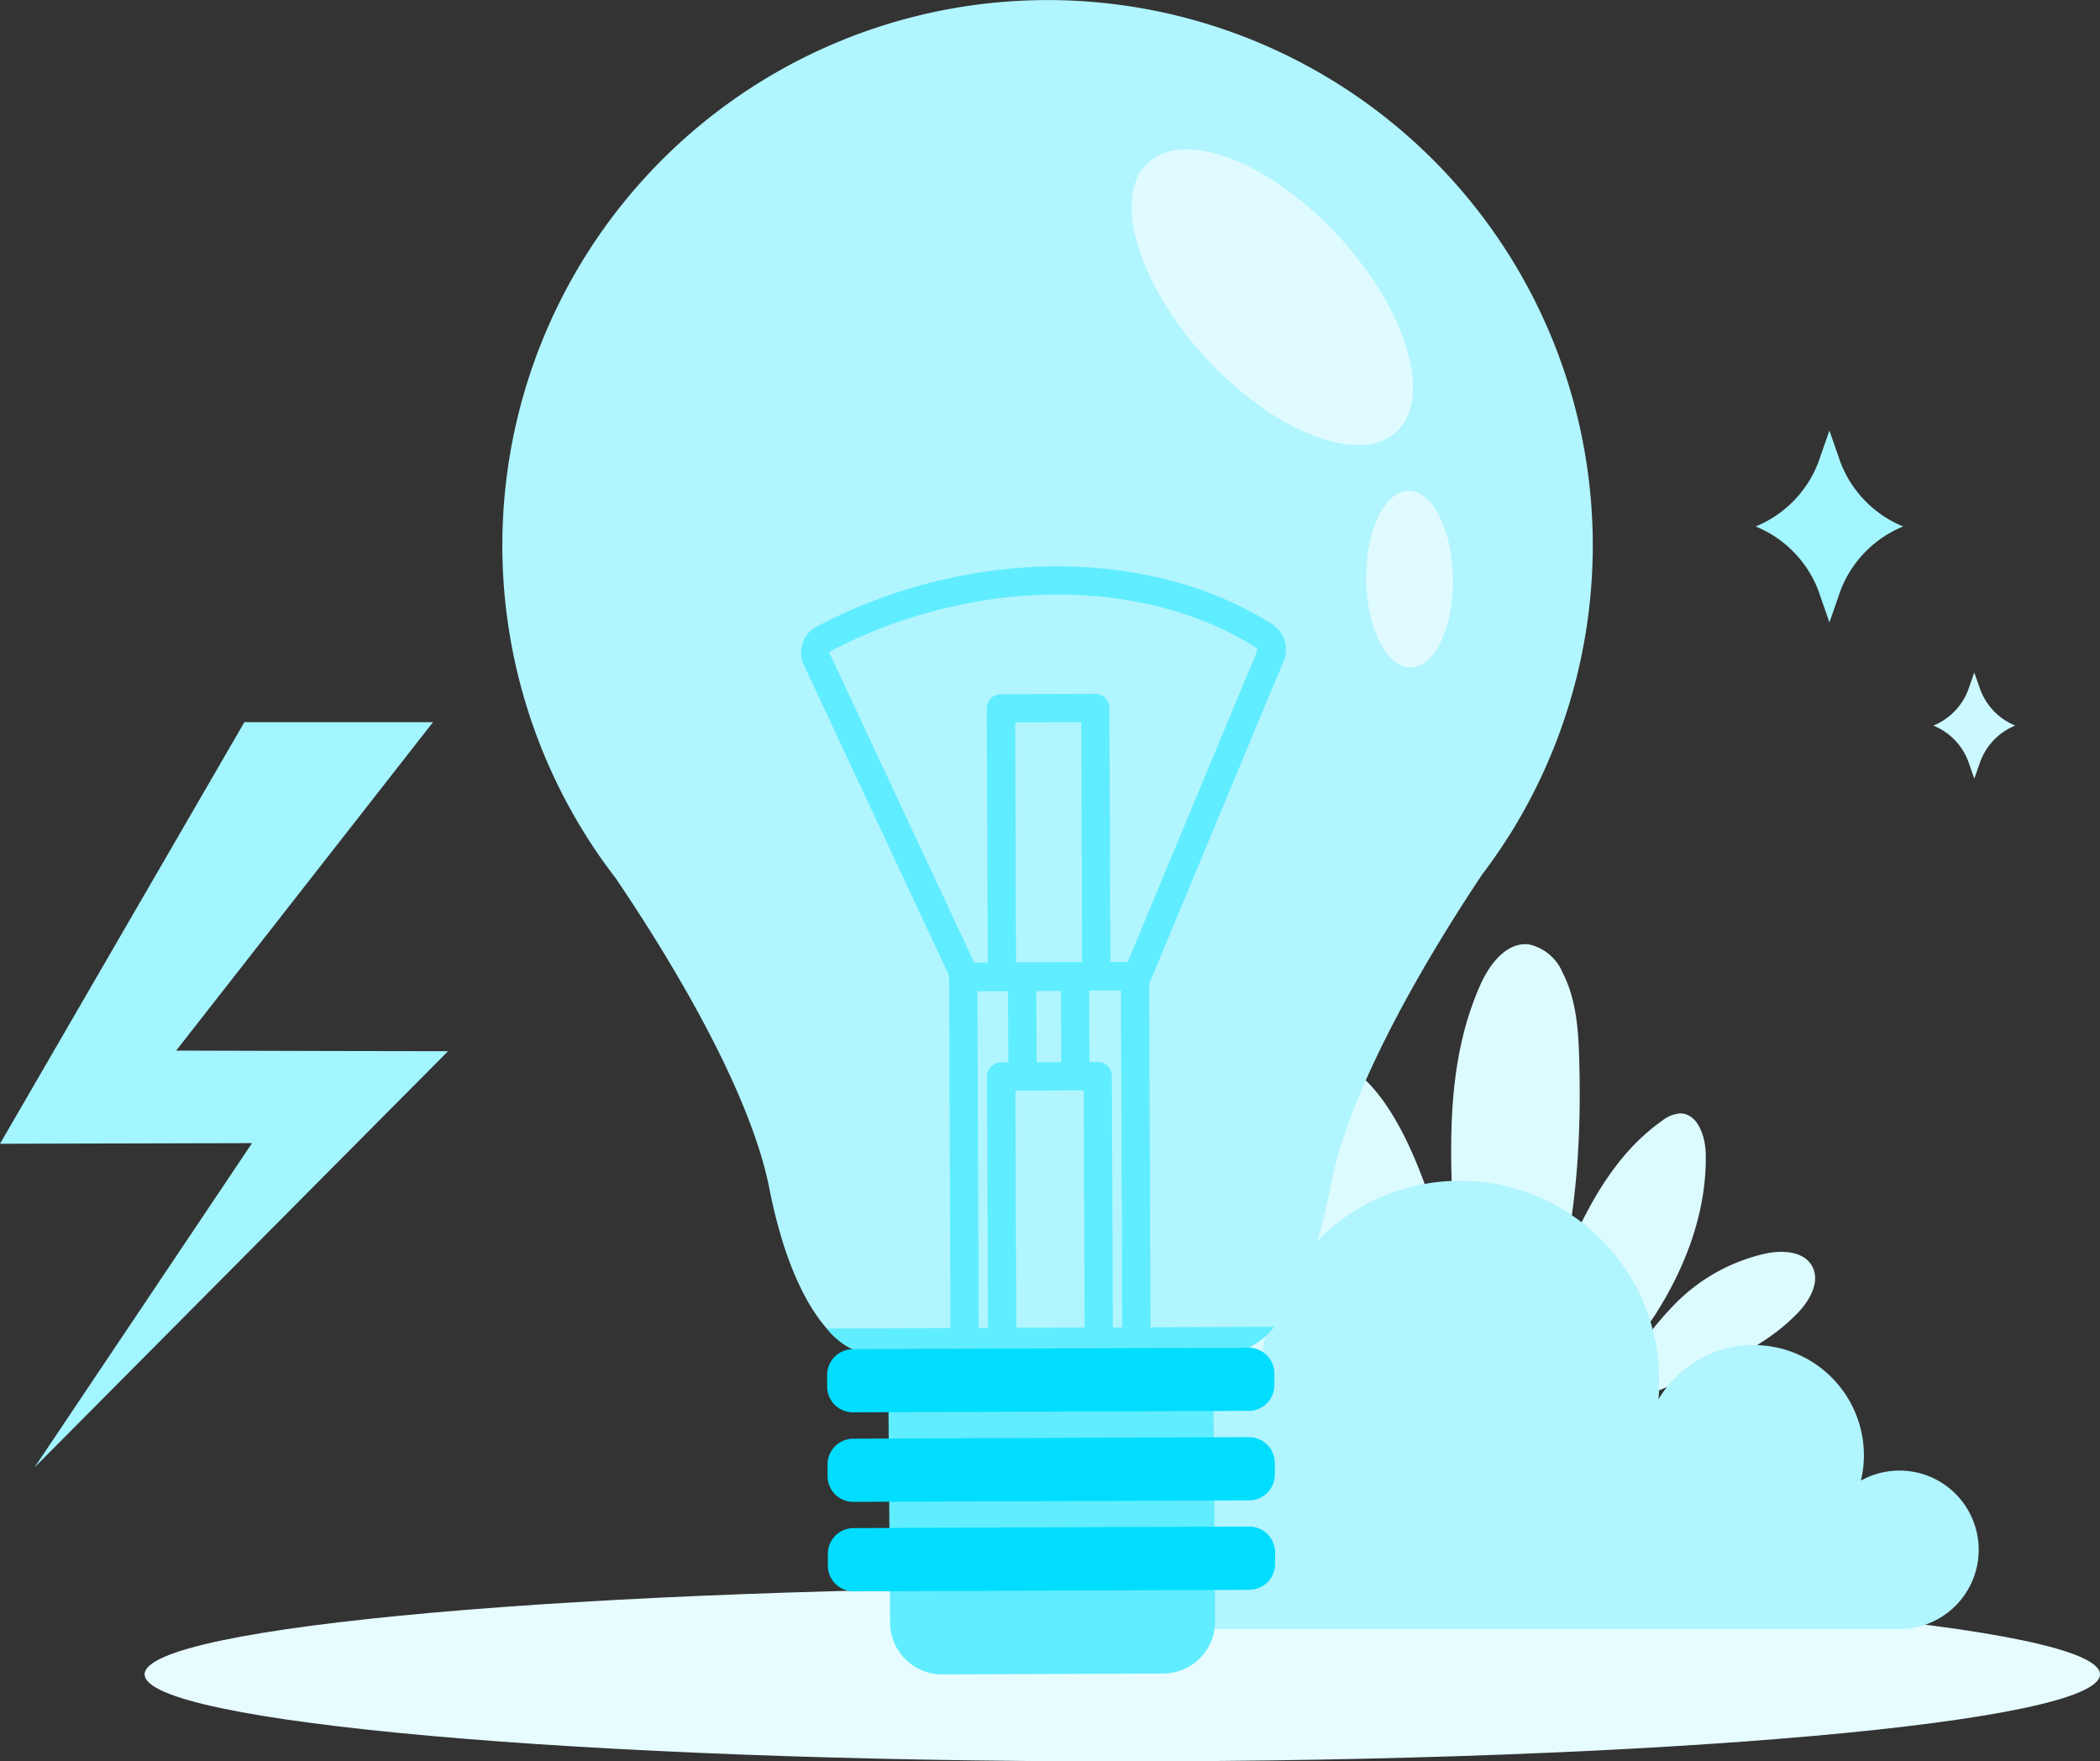
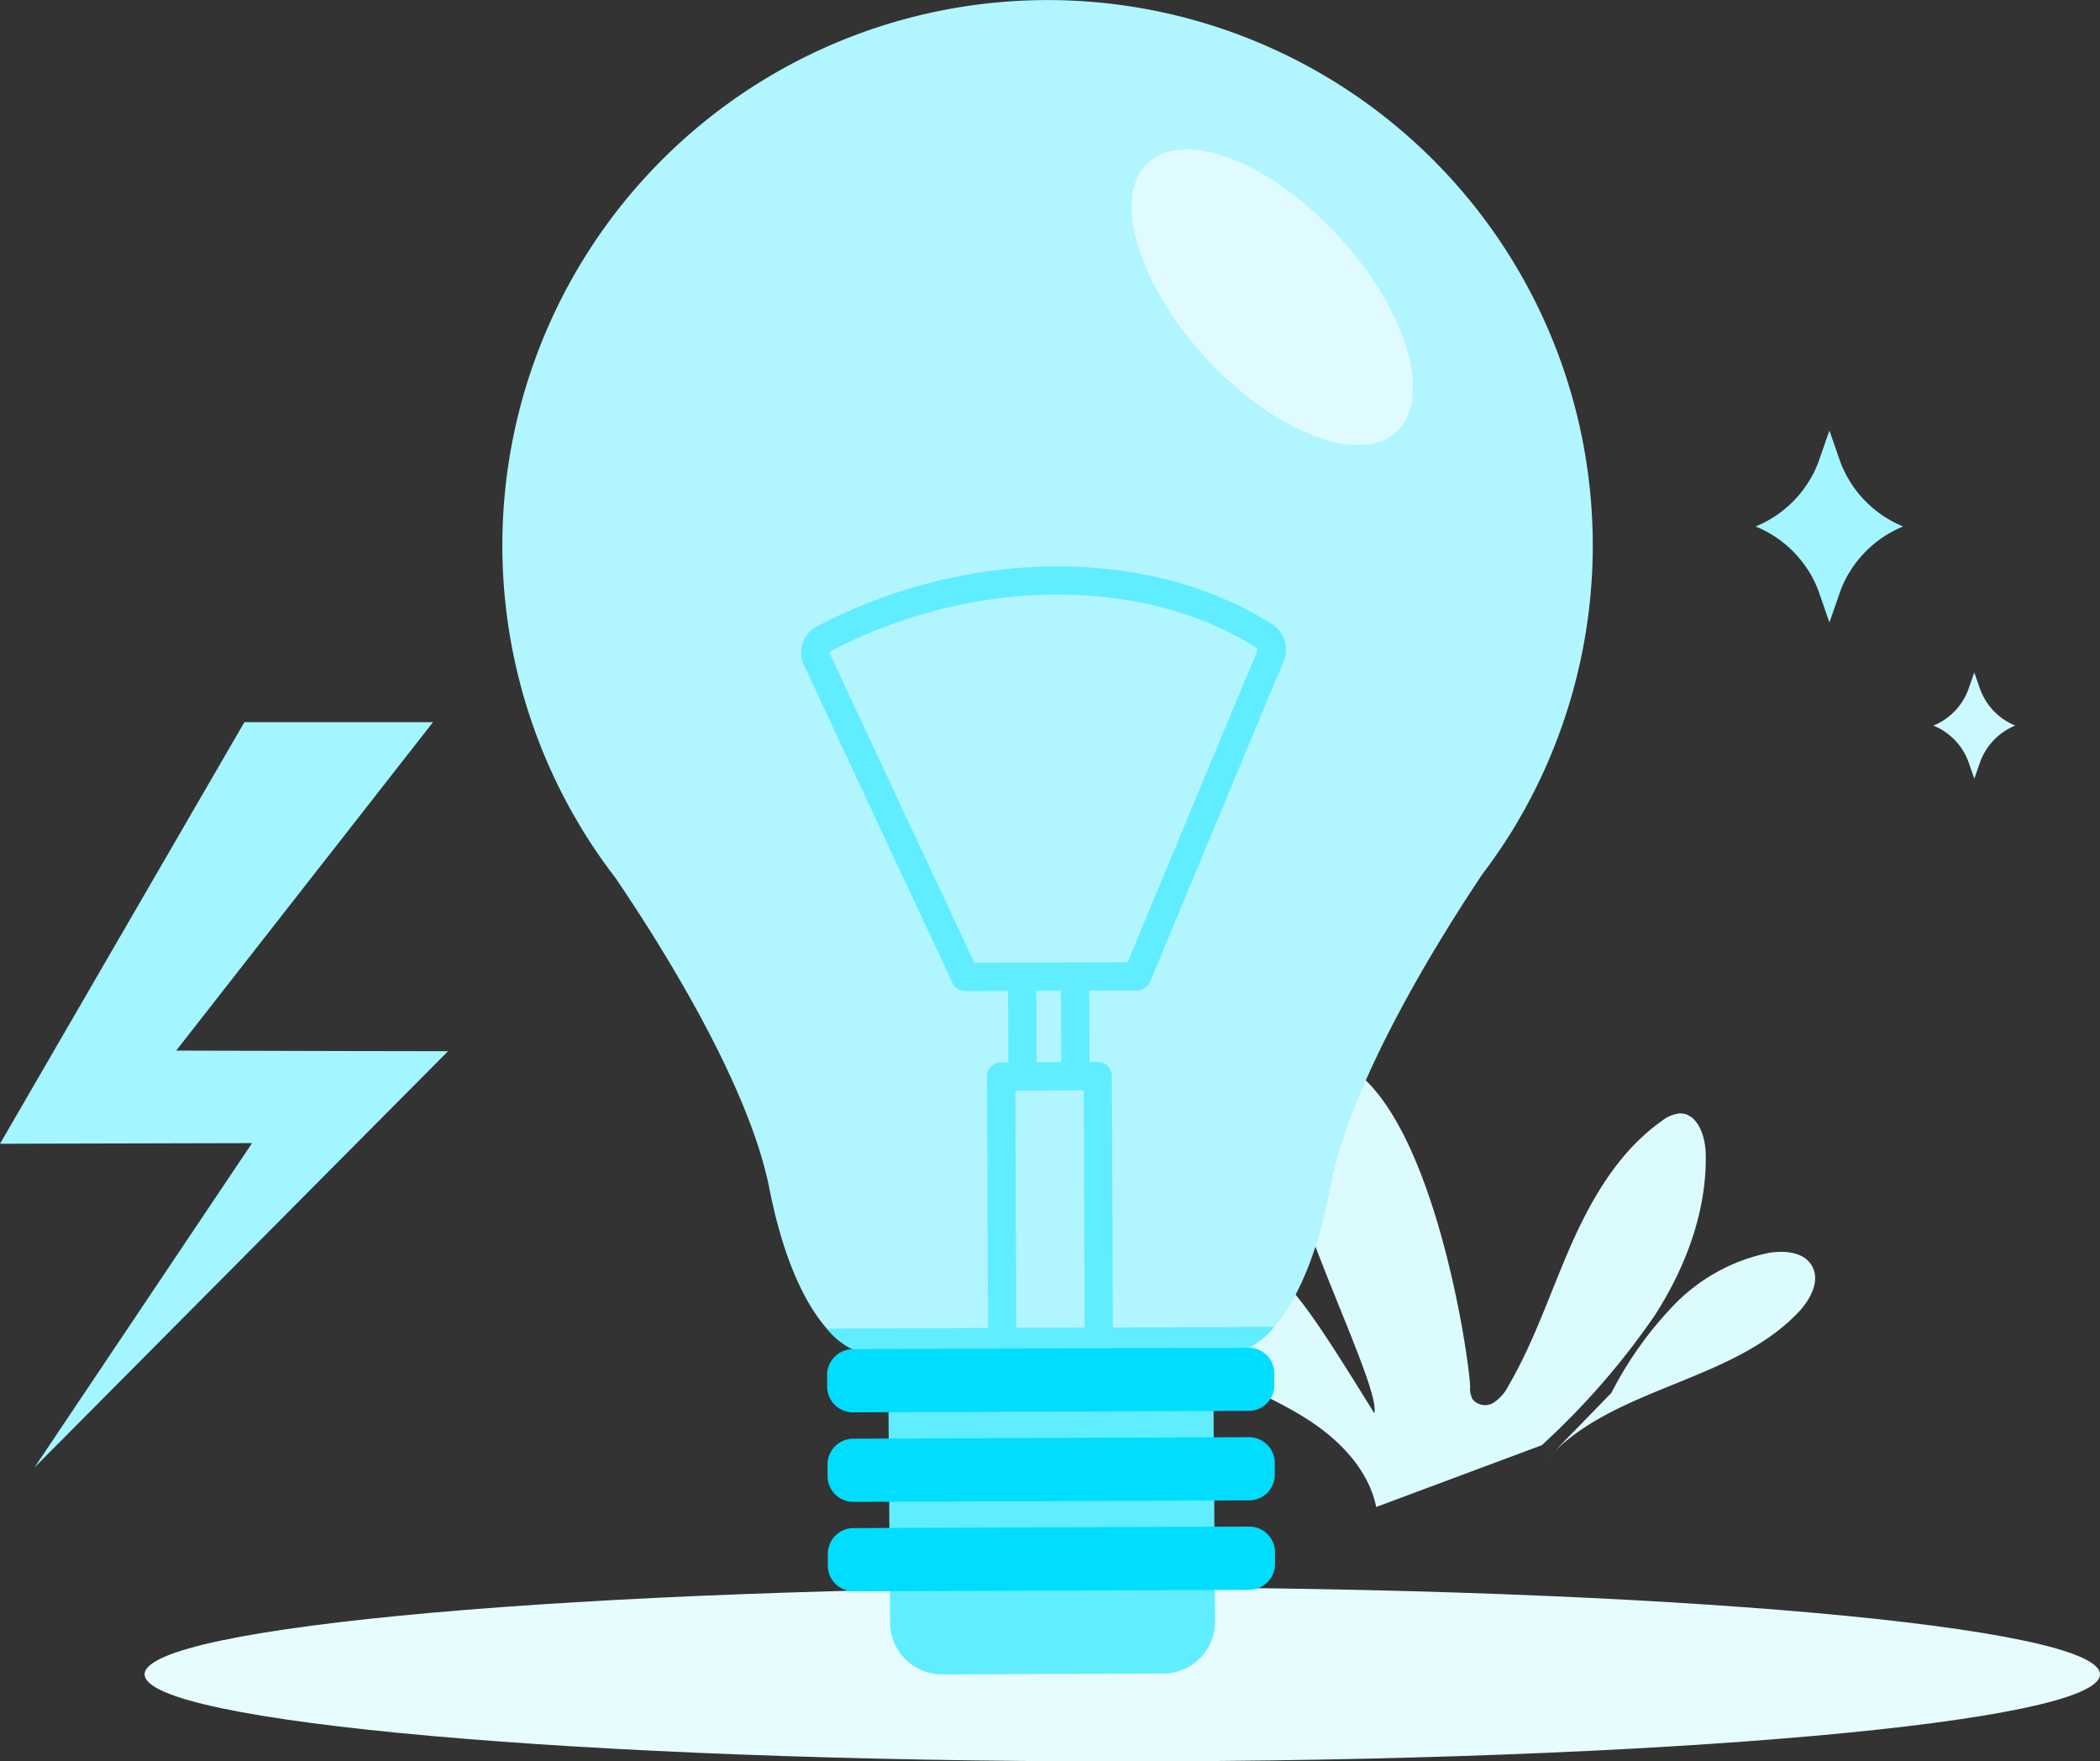
<svg xmlns="http://www.w3.org/2000/svg" id="_2-energetika" data-name="2-energetika" width="201.529" height="169.001" viewBox="0 0 201.529 169.001">
  <rect x="0" y="0" width="201.529" height="169.001" fill="#333333" stroke="none" />
  <defs>
    <clipPath id="clip-path">
      <rect id="Rectangle_12382" data-name="Rectangle 12382" width="201.529" height="169.001" fill="none" />
    </clipPath>
    <clipPath id="clip-path-2">
      <rect id="Rectangle_12381" data-name="Rectangle 12381" width="201.529" height="169" transform="translate(0 0.001)" fill="none" />
    </clipPath>
    <clipPath id="clip-path-3">
      <rect id="Rectangle_12380" data-name="Rectangle 12380" width="30.843" height="49.712" transform="translate(108.594 14.328)" fill="none" />
    </clipPath>
    <clipPath id="clip-path-4">
      <rect id="Rectangle_12379" data-name="Rectangle 12379" width="30.843" height="49.71" transform="translate(108.594 14.328)" fill="none" />
    </clipPath>
  </defs>
  <g id="Group_34803" data-name="Group 34803" clip-path="url(#clip-path)">
    <g id="Group_34802" data-name="Group 34802">
      <g id="Group_34801" data-name="Group 34801" clip-path="url(#clip-path-2)">
        <path id="Path_42782" data-name="Path 42782" d="M13.878,160.648c0,4.615,42,8.353,93.826,8.353s93.825-3.739,93.825-8.353S159.521,152.3,107.7,152.3s-93.826,3.738-93.826,8.349" fill="#e6fcff" />
        <path id="Path_42783" data-name="Path 42783" d="M176.639,44.4l-1.077-3.094-1.08,3.094a10.827,10.827,0,0,1-6,6.113,10.825,10.825,0,0,1,6.006,6.111l1.076,3.1,1.077-3.1a10.809,10.809,0,0,1,6-6.111,10.812,10.812,0,0,1-6-6.113" fill="#a3f5ff" />
        <path id="Path_42784" data-name="Path 42784" d="M190.064,66.233l-.6-1.713-.6,1.713a5.992,5.992,0,0,1-3.323,3.386A5.976,5.976,0,0,1,188.868,73l.6,1.712.6-1.712a5.989,5.989,0,0,1,3.324-3.383,6,6,0,0,1-3.324-3.386" fill="#ccf9ff" />
        <path id="Path_42785" data-name="Path 42785" d="M32.452,100.841,16.908,100.8,41.552,69.291h-18.1L4.059,102.74,0,109.74l7.768-.02,16.419-.04L3.309,140.8l32.553-32.76L43,100.859Z" fill="#a3f5ff" />
-         <path id="Path_42786" data-name="Path 42786" d="M139.343,135.046c1.926-13.518-2.828-28.083,2.722-40.556.881-1.98,2.5-4.116,4.645-3.883a4.578,4.578,0,0,1,3.253,2.724c1.317,2.565,1.517,5.537,1.591,8.422.332,11.978-1.062,24.564-7.738,34.522" fill="#dcfbff" />
        <path id="Path_42787" data-name="Path 42787" d="M148.618,139.823c6.346-6.788,17.48-7.167,23.919-13.863,1.181-1.229,2.2-3.08,1.329-4.538-.79-1.327-2.658-1.468-4.181-1.2a17.528,17.528,0,0,0-9.009,4.955,35.337,35.337,0,0,0-6.038,8.468" fill="#dcfbff" />
        <path id="Path_42788" data-name="Path 42788" d="M132.07,144.59c-.716-3.468-3.339-6.251-6.292-8.208s-6.287-3.245-9.385-4.957c-2.833-1.567-5.71-3.856-6.127-7.068-.61-4.647,6.079-5.745,9.194-4.1,4.047,2.14,5.567,4.26,12.425,15.337.947-3.66-17.415-36.1-5.244-34.346a7.335,7.335,0,0,1,2.232.8c8.748,4.414,12.2,28.778,12.208,31.04a2.1,2.1,0,0,0,.258,1.19,1.55,1.55,0,0,0,1.992.307,4.162,4.162,0,0,0,1.44-1.648c2.5-4.279,4.028-9.031,6.033-13.559s4.632-8.978,8.681-11.83a3.228,3.228,0,0,1,1.706-.72c1.7-.037,2.458,2.132,2.5,3.832.131,5.513-1.909,10.911-4.89,15.549a72.493,72.493,0,0,1-10.84,12.453" fill="#dcfbff" />
-         <path id="Path_42789" data-name="Path 42789" d="M117.04,131.609h0a12.344,12.344,0,1,0,0,24.688h65.239a7.6,7.6,0,1,0-3.694-14.237,10.456,10.456,0,0,0,.288-2.409,10.59,10.59,0,0,0-19.71-5.39c.036-.473.061-.951.061-1.434a19.124,19.124,0,1,0-38.243-.563,12.356,12.356,0,0,0-3.943-.655Z" fill="#b1f5ff" />
        <path id="Path_42790" data-name="Path 42790" d="M111.648,160.57l-21.222.083a4.987,4.987,0,0,1-5.005-4.968l-.2-26.252,31.194-.119.194,26.252a4.982,4.982,0,0,1-4.96,5Z" fill="#60edff" />
        <path id="Path_42791" data-name="Path 42791" d="M144.881,80.09h0a52.322,52.322,0,1,0-88.491.331q1.247,1.96,2.662,3.794c4.378,6.443,12.8,19.8,14.779,29.807,2.7,13.679,8,15.423,8,15.423l18.985-.072L119.8,129.3s5.292-1.787,7.888-15.482c1.9-10.024,10.224-23.441,14.551-29.915q1.4-1.847,2.635-3.808Z" fill="#b1f5ff" />
-         <path id="Path_42792" data-name="Path 42792" d="M109.068,131.524l-16.484.063a1.357,1.357,0,0,1-1.362-1.351l-.139-36.5a1.357,1.357,0,0,1,1.352-1.361l16.484-.057a1.356,1.356,0,0,1,1.361,1.347l.139,36.5a1.357,1.357,0,0,1-1.351,1.361m-15.139-2.649,13.774-.059-.13-33.787L93.8,95.083Z" fill="#60edff" />
        <path id="Path_42793" data-name="Path 42793" d="M109.127,95.026l-16.485.063a1.356,1.356,0,0,1-1.234-.782l-14.263-30.5a2.818,2.818,0,0,1,1.223-3.683c.47-.249,1.065-.556,1.771-.892,14.064-6.689,30.409-6.5,41.64.476a2.9,2.9,0,0,1,1.335,3.878c-.011.023-.023.046-.035.069-.222.623-.482,1.223-.736,1.8-.12.273-.239.545-.351.819L110.4,94.125a1.457,1.457,0,0,1-1.274.9M93.5,92.376l14.717-.056,11.274-27.087c.119-.288.248-.579.37-.863.248-.56.477-1.091.662-1.625a2.8,2.8,0,0,0,.145-.5,2.274,2.274,0,0,0-.32-.233c-10.468-6.5-25.8-6.63-39.047-.331-.662.314-1.217.6-1.656.835a.11.11,0,0,0-.043.144Z" fill="#60edff" />
-         <path id="Path_42794" data-name="Path 42794" d="M105.213,95.042l-9.052.036A1.358,1.358,0,0,1,94.8,93.725l-.1-25.756a1.355,1.355,0,0,1,1.349-1.361l9.051-.034a1.355,1.355,0,0,1,1.365,1.345v.006l.1,25.756a1.357,1.357,0,0,1-1.351,1.361M97.508,92.36l6.34-.024-.083-23.045-6.341.022Z" fill="#60edff" />
        <path id="Path_42795" data-name="Path 42795" d="M105.457,130.546l-9.273.035a1.356,1.356,0,0,1-1.361-1.349l-.1-25.941a1.353,1.353,0,0,1,1.346-1.36h0l9.273-.036a1.353,1.353,0,0,1,1.36,1.346h0l.1,25.939a1.358,1.358,0,0,1-1.346,1.365m-7.925-2.682,6.561-.025L104,104.612l-6.559.025Z" fill="#60edff" />
        <rect id="Rectangle_12377" data-name="Rectangle 12377" width="2.712" height="9.566" transform="matrix(1, -0.004, 0.004, 1, 96.732, 93.718)" fill="#60edff" />
        <rect id="Rectangle_12378" data-name="Rectangle 12378" width="2.711" height="9.567" transform="translate(101.81 93.699) rotate(-0.232)" fill="#60edff" />
        <path id="Path_42796" data-name="Path 42796" d="M122.281,127.305l-42.935.166a6.675,6.675,0,0,0,2.49,1.978l18.985-.072,18.985-.072a6.644,6.644,0,0,0,2.475-2" fill="#60edff" />
        <path id="Path_42797" data-name="Path 42797" d="M119.838,135.367l-37.975.144a2.472,2.472,0,0,1-2.483-2.46l-.006-1.117a2.478,2.478,0,0,1,2.467-2.483l37.972-.144a2.477,2.477,0,0,1,2.483,2.466v1.116a2.473,2.473,0,0,1-2.459,2.482" fill="#0df" />
        <path id="Path_42798" data-name="Path 42798" d="M119.871,143.953,81.9,144.1a2.473,2.473,0,0,1-2.483-2.463v-1.116a2.473,2.473,0,0,1,2.463-2.483h0l37.973-.146a2.477,2.477,0,0,1,2.485,2.464v1.116a2.473,2.473,0,0,1-2.463,2.483Z" fill="#0df" />
        <path id="Path_42799" data-name="Path 42799" d="M119.9,152.539l-37.973.145a2.474,2.474,0,0,1-2.483-2.464V149.1a2.473,2.473,0,0,1,2.46-2.485l37.973-.145a2.474,2.474,0,0,1,2.485,2.462v1.117a2.474,2.474,0,0,1-2.465,2.483h0Z" fill="#0df" />
        <g id="Group_34800" data-name="Group 34800" opacity="0.6">
          <g id="Group_34799" data-name="Group 34799">
            <g id="Group_34798" data-name="Group 34798" clip-path="url(#clip-path-3)">
              <g id="Group_34797" data-name="Group 34797">
                <g id="Group_34796" data-name="Group 34796" clip-path="url(#clip-path-4)">
                  <path id="Path_42800" data-name="Path 42800" d="M128.447,22.656c6.581,7.136,9.075,15.54,5.567,18.775s-11.684.074-18.265-7.061-9.073-15.539-5.566-18.773,11.686-.071,18.266,7.061" fill="#fff" />
-                   <path id="Path_42801" data-name="Path 42801" d="M139.435,55.512c.062,4.678-1.752,8.494-4.052,8.528s-4.212-3.738-4.275-8.415,1.753-8.493,4.053-8.527,4.215,3.736,4.274,8.414" fill="#fff" />
                </g>
              </g>
            </g>
          </g>
        </g>
      </g>
    </g>
  </g>
</svg>